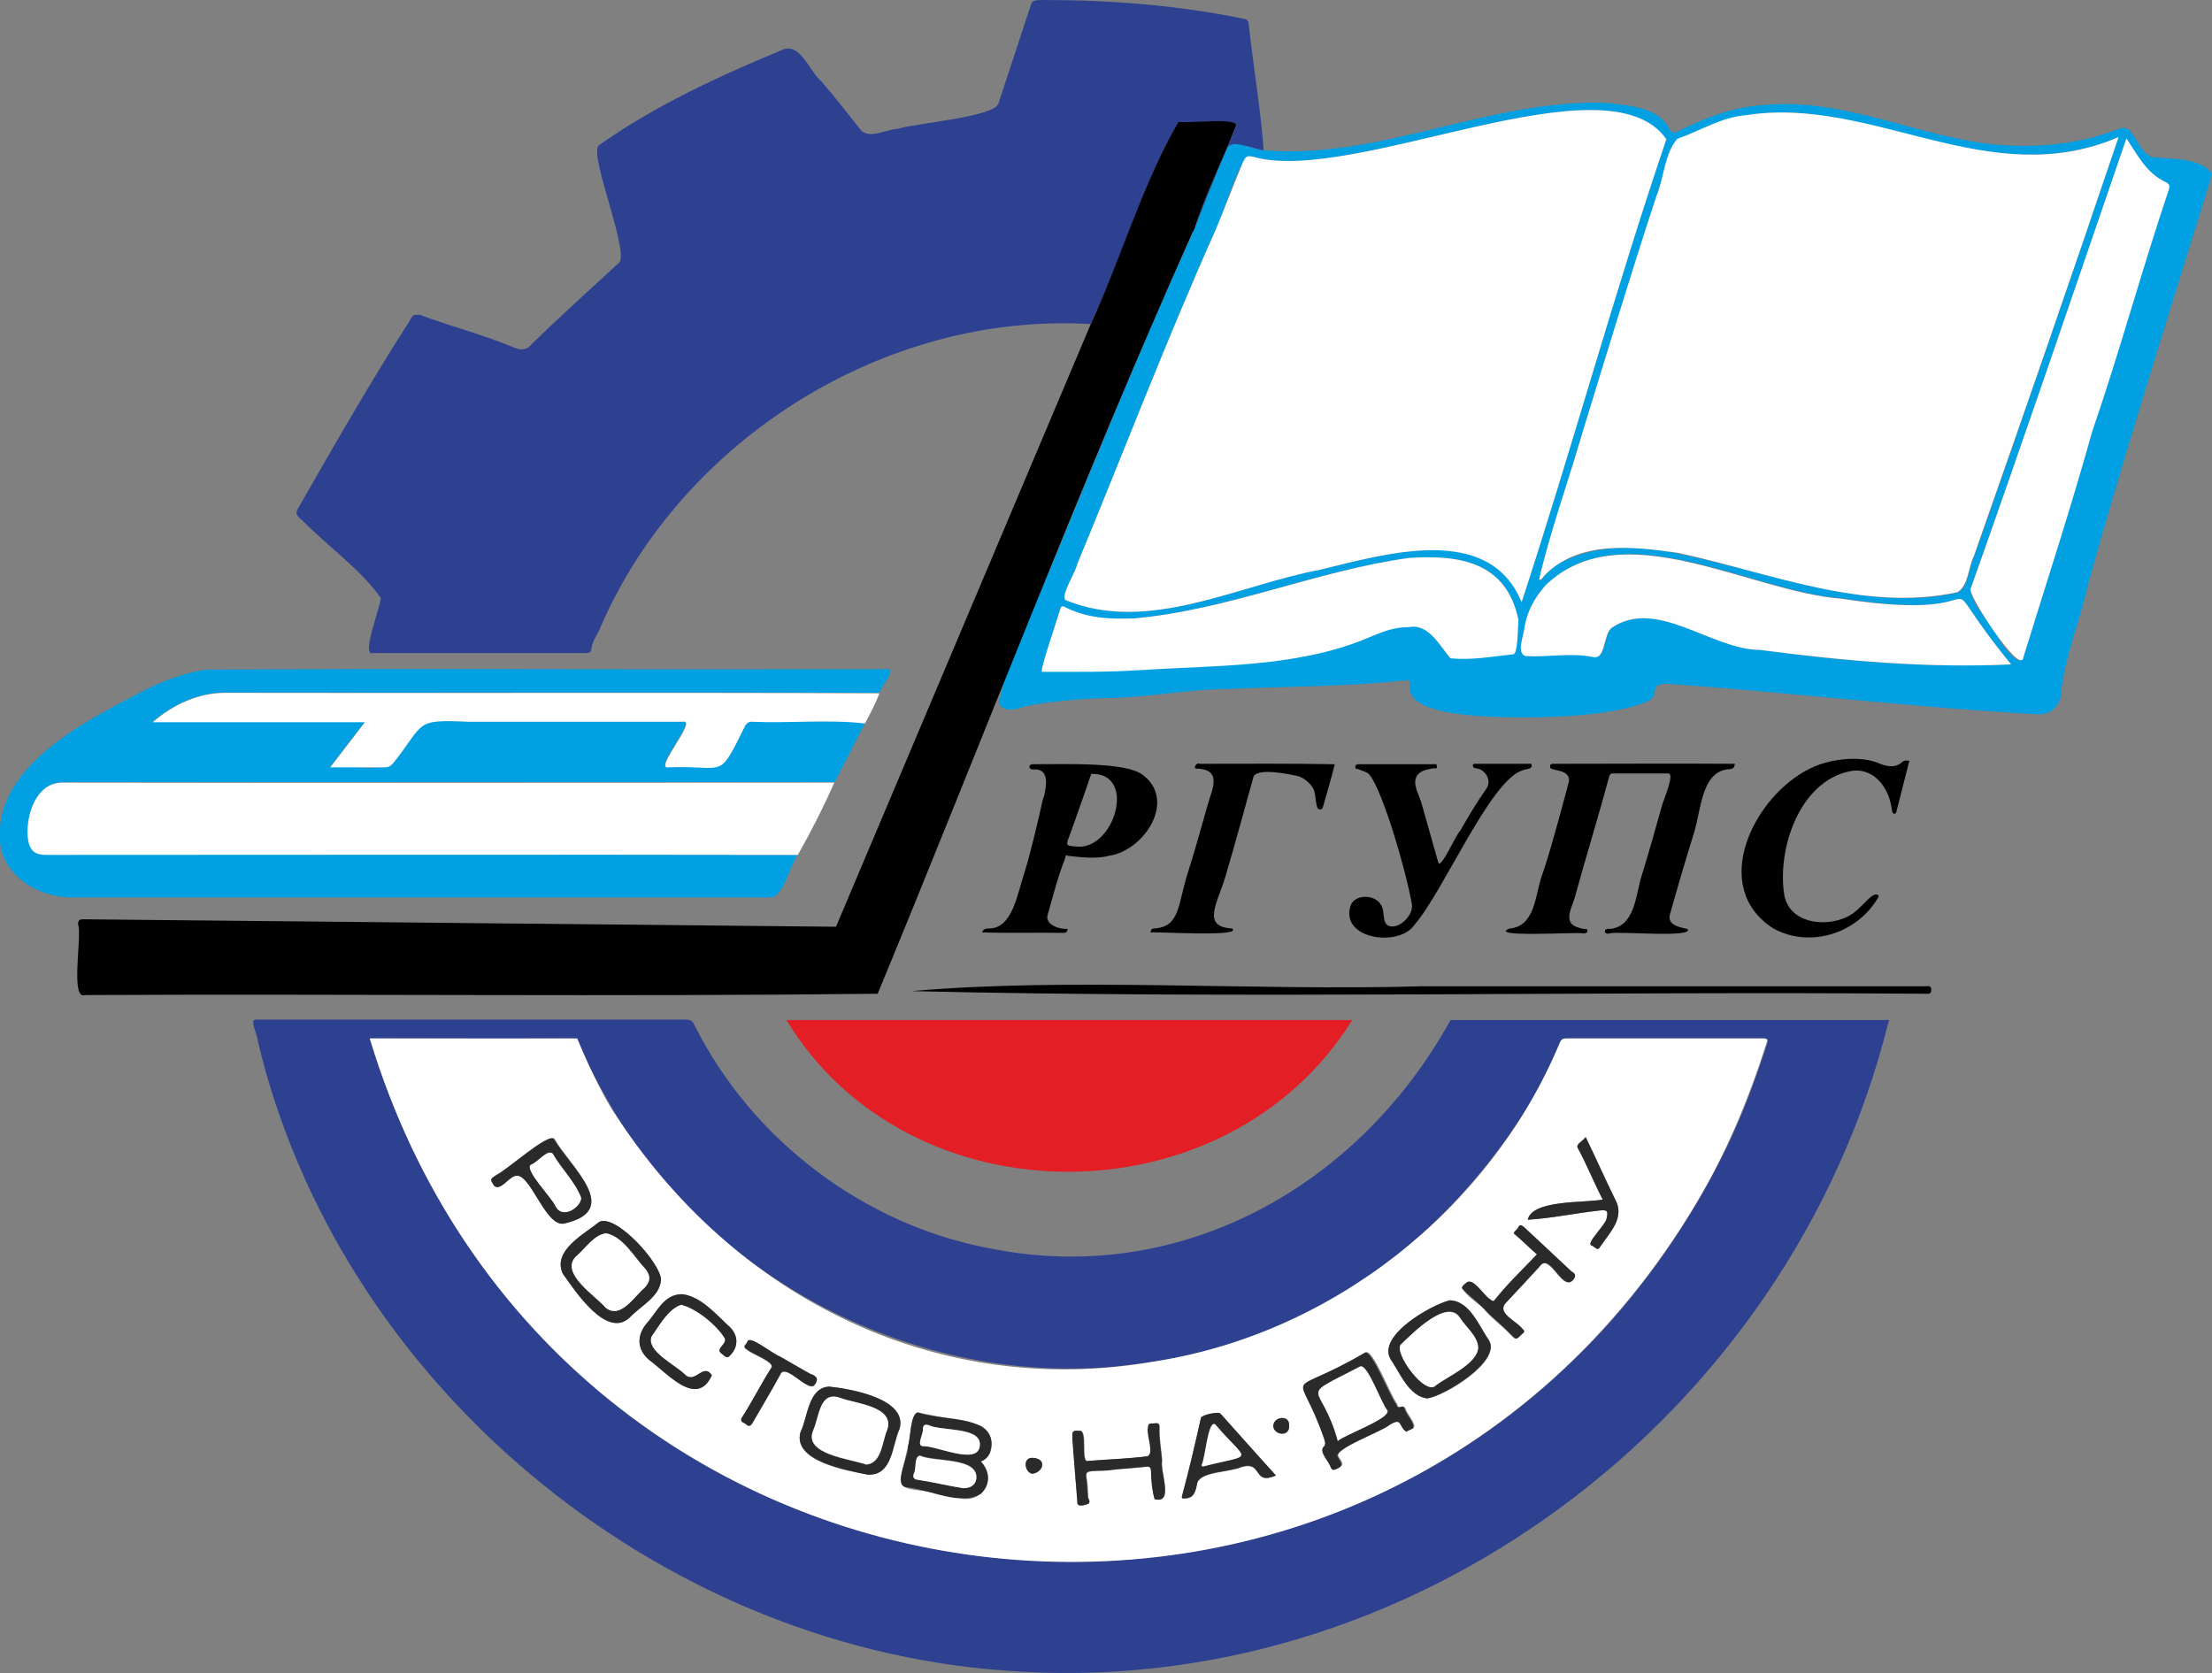
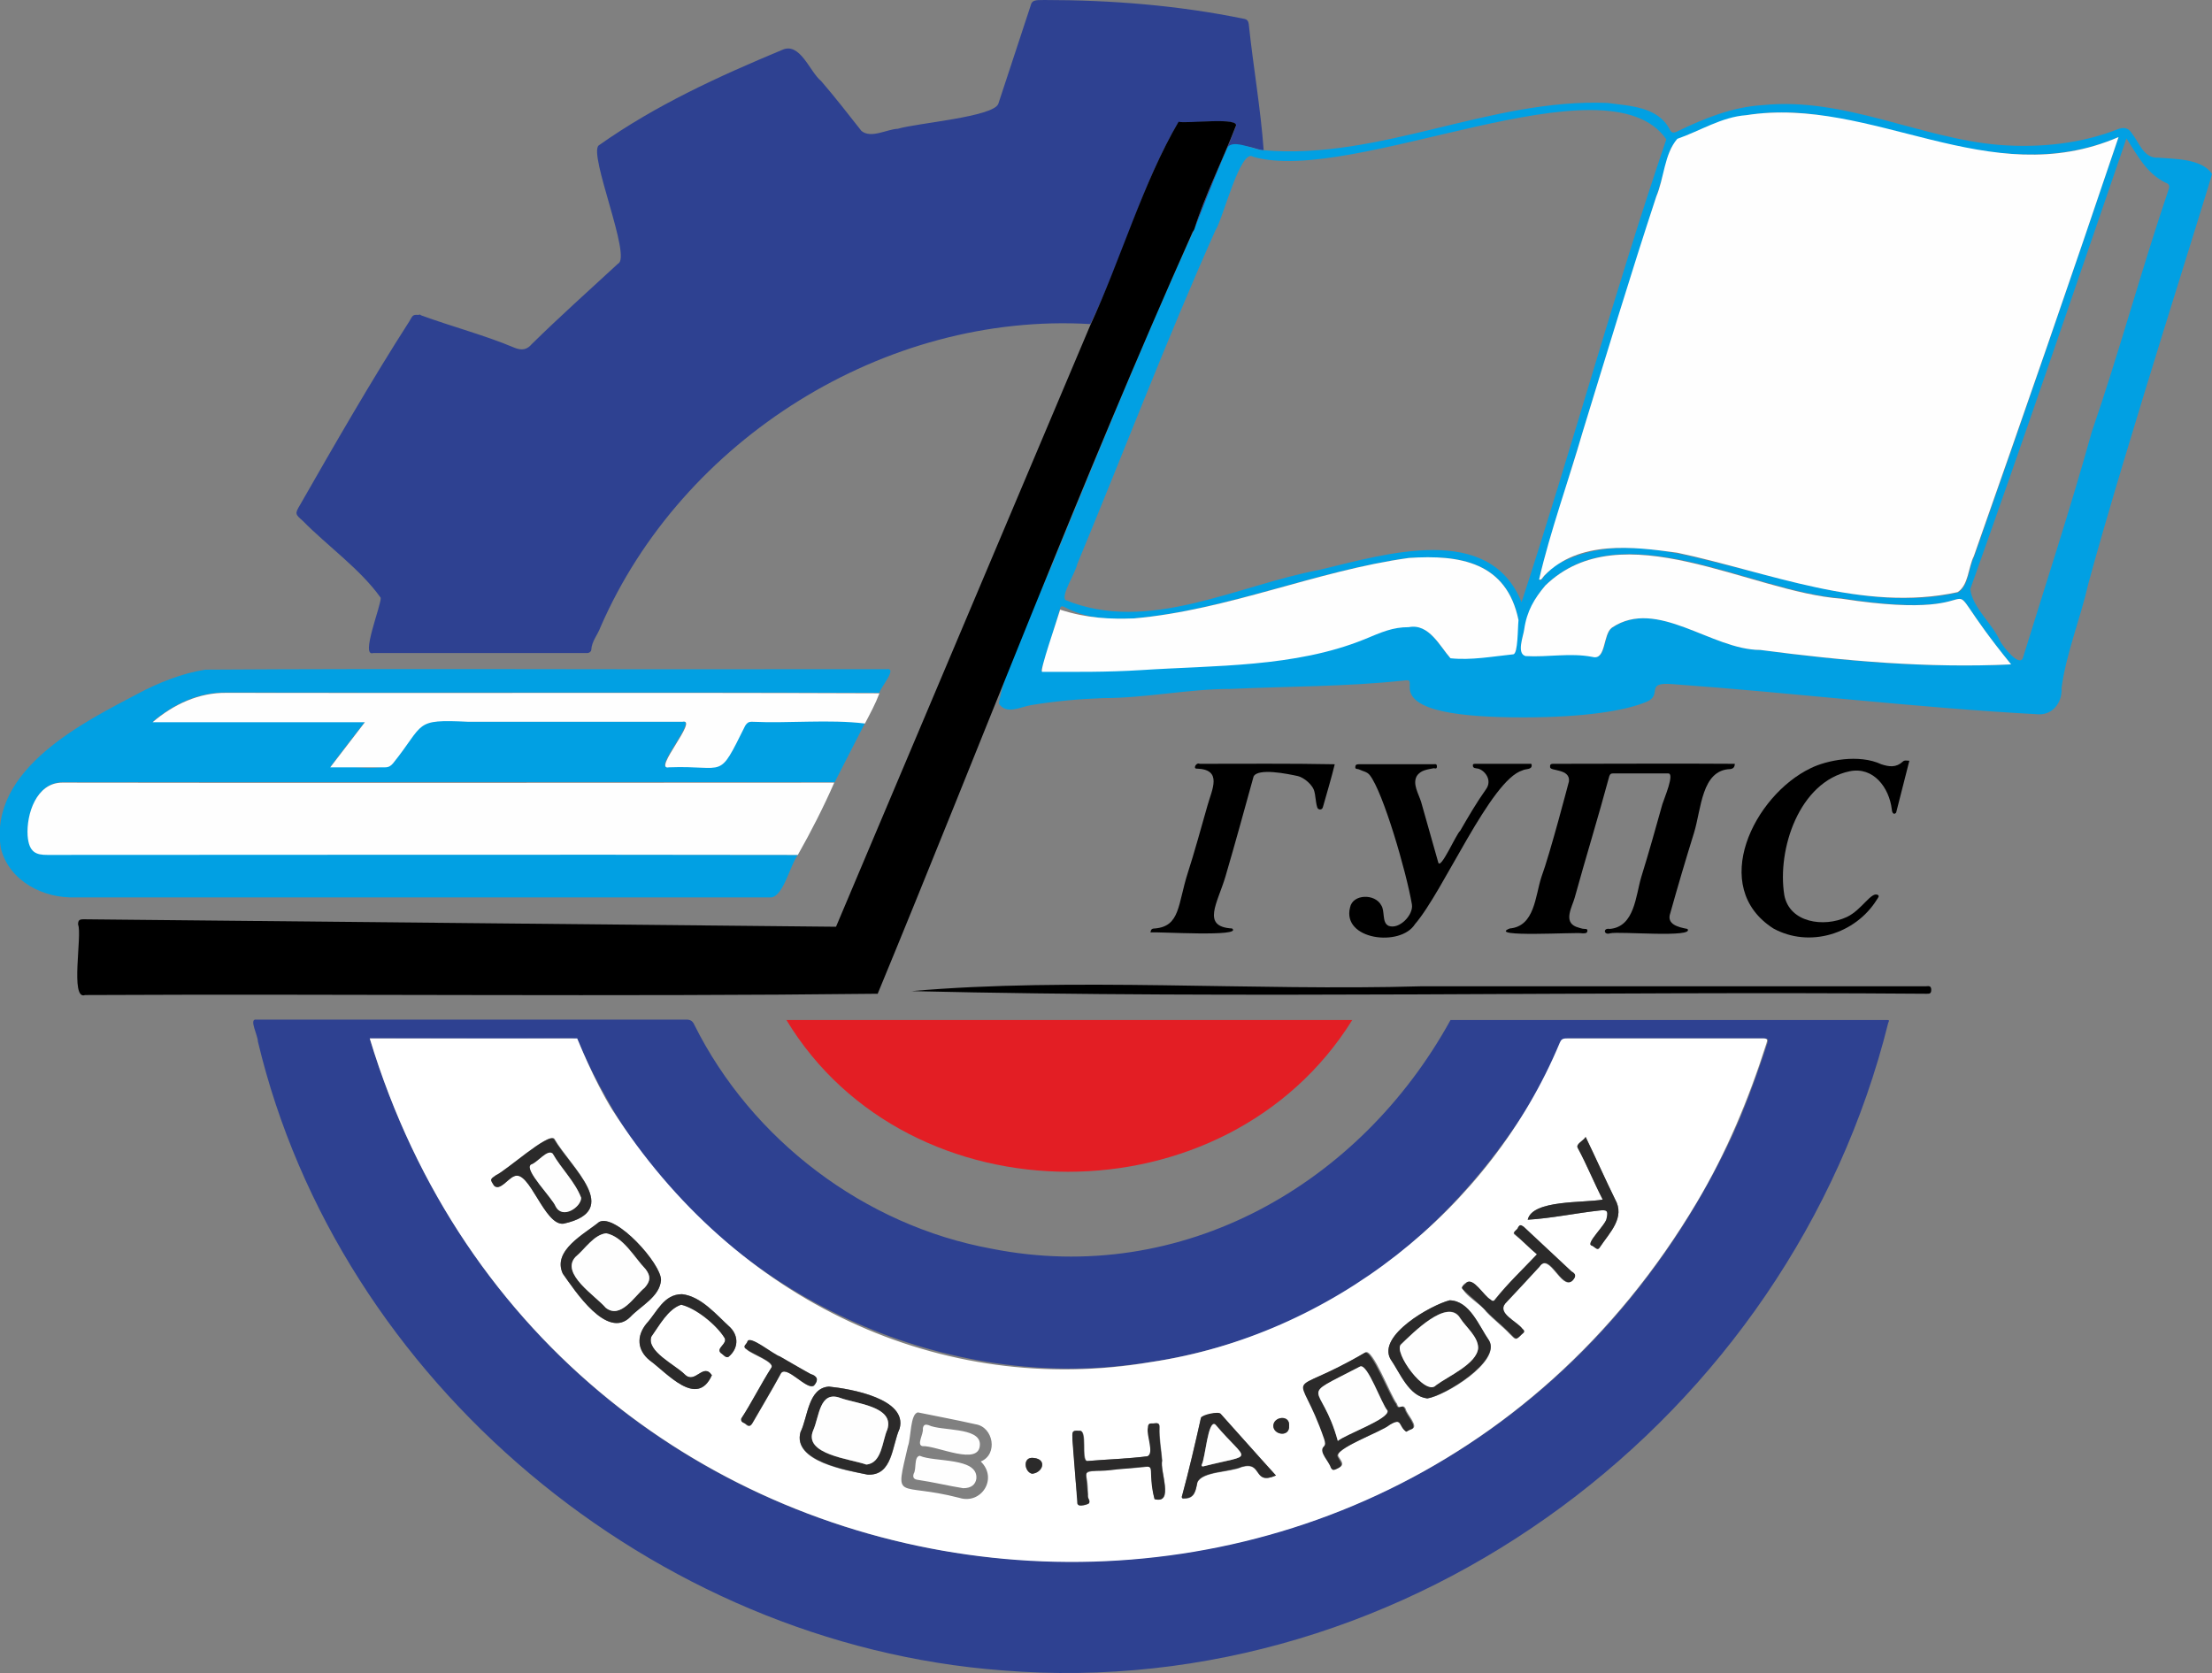
<svg xmlns="http://www.w3.org/2000/svg" width="78" height="59" viewBox="0 0 78 59" fill="none">
  <rect x="0" y="0" width="78" height="59" fill="#808080" stroke="none" />
  <g clip-path="url(#clip0_2222_47)">
    <path d="M14.848 11.12C15.946 11.522 17.076 11.815 18.143 12.263C18.406 12.371 18.591 12.325 18.746 12.14C19.736 11.167 20.772 10.24 21.793 9.298C22.288 9.082 20.741 5.437 21.112 5.128C23.123 3.707 25.319 2.703 27.578 1.761C28.212 1.467 28.552 2.533 28.954 2.857C29.449 3.429 29.913 4.031 30.377 4.618C30.717 4.896 31.274 4.556 31.661 4.541C32.326 4.34 35.033 4.124 35.203 3.66C35.59 2.502 35.961 1.344 36.347 0.185C36.394 -0.046 36.641 0.015 36.827 0C39.162 0 41.544 0.185 43.864 0.664C43.973 0.68 44.019 0.741 44.034 0.849C44.189 2.332 44.452 3.815 44.56 5.298C44.282 5.298 43.833 4.973 43.71 5.344C43.416 5.993 43.184 6.672 42.905 7.336C42.874 7.398 42.874 7.475 42.797 7.491C42.426 7.522 42.349 7.877 42.117 8.093C42.488 6.904 43.106 5.684 43.57 4.479C43.802 4.108 41.838 4.386 41.56 4.309C40.291 6.425 39.58 9.128 38.451 11.429C31.212 10.997 24.051 15.491 21.174 22.117C21.081 22.38 20.865 22.611 20.849 22.92C20.849 22.967 20.788 23.029 20.71 23.029C18.189 23.029 15.683 23.029 13.162 23.029C12.698 23.183 13.441 21.36 13.425 21.082C12.714 20.078 11.554 19.26 10.672 18.364C10.409 18.133 10.394 18.117 10.579 17.808C11.77 15.723 13.131 13.36 14.431 11.337C14.554 11.136 14.539 11.089 14.755 11.105C14.802 11.089 14.817 11.089 14.848 11.12Z" fill="#2E4191" />
    <path d="M43.276 5.22C43.446 4.865 44.281 5.313 44.56 5.298C48.674 5.653 52.556 3.46 56.686 3.63C57.459 3.738 58.434 3.753 58.867 4.541C58.929 4.68 58.99 4.711 59.145 4.634C60.104 4.17 61.094 3.769 62.161 3.707C65.054 3.413 67.698 4.881 70.513 5.112C71.936 5.22 73.406 5.066 74.721 4.541C74.921 4.479 75.061 4.525 75.169 4.695C75.432 5.02 75.587 5.591 76.097 5.56C76.669 5.607 77.644 5.591 77.999 6.132C77.999 6.271 74.906 15.908 73.638 20.588C73.359 21.824 72.864 23.013 72.694 24.264C72.725 24.758 72.4 25.206 71.89 25.191C67.575 24.959 63.275 24.434 58.96 24.125C57.985 24.048 58.635 24.496 58.078 24.743C57.32 25.067 55.851 25.299 53.716 25.299C51.443 25.299 49.71 25.067 49.71 24.249C49.71 23.986 49.741 23.971 49.478 24.002C47.452 24.218 45.426 24.202 43.4 24.295C41.9 24.295 40.415 24.619 38.899 24.619C38.048 24.65 37.197 24.727 36.362 24.866C35.976 24.928 35.481 25.222 35.218 24.805C35.589 22.951 36.594 21.237 37.275 19.476C38.852 15.661 40.399 11.831 42.116 8.078C42.116 8.078 42.951 5.931 43.276 5.22ZM58.758 4.912C56.655 1.9 47.731 6.549 44.189 5.529C43.74 5.205 43.121 7.738 42.858 8.124C41.126 12.001 39.61 15.986 37.986 19.893C37.925 20.202 37.414 20.974 37.569 21.16C40.492 22.364 43.632 20.635 46.54 20.094C48.86 19.538 52.51 18.41 53.654 21.237C55.418 15.847 56.933 10.271 58.758 4.912ZM74.705 4.834C71.225 6.317 67.869 4.726 64.419 4.108C62.904 3.83 61.326 3.923 59.934 4.587C59.037 4.942 58.913 4.973 58.712 5.962C57.583 9.514 56.469 13.082 55.371 16.665C55.016 17.916 54.536 19.244 54.273 20.449C54.35 20.495 54.412 20.372 54.459 20.31C54.613 20.156 54.753 19.97 54.938 19.893C56.717 18.92 58.758 19.384 60.615 19.862C63.337 20.511 66.245 21.53 69.044 20.897C69.431 20.665 69.415 20.032 69.616 19.631C71.349 14.688 73.035 9.777 74.705 4.834ZM53.546 21.87C53.129 19.816 51.489 19.553 49.664 19.677C46.4 20.125 43.276 21.515 39.982 21.808C39.146 21.855 38.311 21.824 37.538 21.407C37.414 21.345 37.383 21.407 37.368 21.5C36.965 22.905 36.703 23.615 36.718 23.662C36.718 23.677 37.445 23.554 39.471 23.615C41.698 23.492 43.941 23.353 46.168 23.029C47.421 22.843 48.427 22.117 49.664 22.102C50.375 21.963 50.762 22.781 51.133 23.198C51.876 23.276 52.603 23.09 53.345 23.059C53.593 23.013 53.392 22.148 53.546 21.87ZM70.916 23.43C67.637 19.399 71.225 22.086 64.945 21.098C61.744 20.866 57.196 18.024 54.505 20.635C54.118 21.082 53.917 21.484 53.763 22.179C53.701 22.426 53.5 23.013 53.809 23.121C54.598 23.168 55.387 22.998 56.175 23.152C56.655 23.291 56.531 22.349 56.856 22.133C58.449 21.067 60.352 22.92 62.084 22.92C65.007 23.322 67.961 23.569 70.916 23.43ZM74.983 4.881C73.158 10.194 71.364 15.491 69.477 20.774C69.555 21.438 70.251 21.978 70.529 22.611C70.637 22.812 71.209 23.538 71.333 23.198C72.153 20.542 73.019 17.901 73.761 15.229C74.736 12.402 75.509 9.514 76.468 6.688C76.515 6.564 76.499 6.487 76.36 6.441C75.695 6.116 75.385 5.498 74.983 4.881Z" fill="#01A0E3" />
    <path d="M66.585 36.064C63.12 49.995 49.711 60.081 35.342 58.907C23.061 57.981 11.956 48.745 9.094 36.728C9.094 36.512 8.769 35.925 9.032 35.956C14.09 35.956 19.132 35.956 24.19 35.956C24.345 35.956 24.422 36.002 24.484 36.141C26.51 40.203 30.485 43.215 34.955 44.034C41.699 45.377 47.963 41.763 51.149 35.971C56.191 35.971 61.527 35.971 66.57 35.971C66.647 35.971 66.585 36.064 66.585 36.064ZM13.038 36.62C19.937 59.263 50.561 61.703 60.924 40.389C61.481 39.23 61.914 38.026 62.316 36.806C62.363 36.666 62.363 36.62 62.192 36.62C59.888 36.62 57.568 36.62 55.263 36.62C51.922 43.2 46.648 47.617 38.977 48.219C32.078 48.714 25.134 45.084 21.607 39.122C21.174 38.365 20.756 37.609 20.432 36.806C20.37 36.666 20.308 36.62 20.153 36.62C17.756 36.636 15.405 36.62 13.038 36.62Z" fill="#2E4191" />
    <path d="M38.45 11.46C39.518 9.159 40.306 6.425 41.559 4.294C41.838 4.371 43.786 4.108 43.57 4.464C43.106 5.668 42.487 6.888 42.116 8.078C42.101 8.124 42.07 8.155 42.054 8.186C38.095 17.051 34.646 26.102 30.949 35.045C21.684 35.153 12.296 35.045 3 35.091C2.459 35.292 2.907 32.96 2.753 32.605C2.753 32.45 2.799 32.419 2.954 32.419C11.801 32.512 20.633 32.589 29.48 32.682L38.45 11.46Z" fill="black" />
    <path d="M28.134 30.149C27.855 30.519 27.639 31.57 27.206 31.647C24.762 31.647 22.318 31.647 19.874 31.647C14.136 31.647 8.413 31.647 2.675 31.647C1.531 31.693 0.324 31.075 0.03 29.917C-0.418 27.106 3.015 25.438 4.887 24.45C5.583 24.079 6.434 23.739 7.238 23.616C14.337 23.569 21.452 23.616 28.551 23.6C29.448 23.6 30.346 23.6 31.243 23.6C31.691 23.523 31.026 24.264 31.011 24.434C23.339 24.403 15.667 24.434 7.996 24.419C7.021 24.403 6.124 24.82 5.382 25.453C7.857 25.453 10.347 25.453 12.868 25.453C12.45 25.994 12.048 26.504 11.646 27.044C12.326 26.952 13.332 27.245 13.842 26.905C14.971 25.5 14.554 25.345 16.487 25.438C19.008 25.438 21.529 25.438 24.05 25.438C24.638 25.314 22.983 27.168 23.571 27.044C25.597 26.967 25.303 27.523 26.262 25.577C26.309 25.484 26.37 25.438 26.494 25.438C27.809 25.484 29.232 25.345 30.5 25.5C30.144 26.195 29.789 26.89 29.433 27.585C20.354 27.569 11.275 27.585 2.211 27.585C1.299 27.585 0.943 28.697 0.989 29.454C1.036 30.056 1.299 30.133 1.685 30.133C10.501 30.149 19.318 30.133 28.134 30.149Z" fill="#01A0E3" />
    <path d="M27.731 35.971C34.367 35.971 41.002 35.971 47.684 35.971C43.245 43.107 32.047 43.107 27.731 35.971Z" fill="#E31E24" />
    <path d="M28.134 30.149C19.318 30.133 10.486 30.149 1.67 30.149C1.283 30.149 1.02 30.072 0.974 29.469C0.927 28.712 1.283 27.6 2.196 27.6C11.275 27.616 20.354 27.6 29.418 27.6C29.046 28.45 28.598 29.33 28.134 30.149Z" fill="#FEFEFE" />
    <path d="M30.5 25.515C29.232 25.361 27.824 25.515 26.51 25.453C26.386 25.453 26.34 25.5 26.278 25.592C25.303 27.554 25.628 26.982 23.587 27.06C22.999 27.183 24.654 25.33 24.066 25.453C21.545 25.453 19.024 25.453 16.503 25.453C14.569 25.361 15.002 25.5 13.858 26.921C13.78 27.013 13.703 27.06 13.579 27.06C12.945 27.06 12.326 27.06 11.646 27.06C12.064 26.519 12.45 26.009 12.868 25.469C10.347 25.469 7.872 25.469 5.382 25.469C6.124 24.836 7.021 24.419 7.996 24.434C15.667 24.45 23.339 24.419 31.011 24.45C30.871 24.82 30.686 25.16 30.5 25.515Z" fill="#FEFEFE" />
    <path d="M55.325 27.554C55.372 27.106 54.676 27.199 54.66 27.06C54.66 26.998 54.645 26.936 54.769 26.936C54.8 26.936 54.83 26.936 54.861 26.936C56.965 26.936 59.068 26.921 61.172 26.936C61.172 27.044 61.126 27.106 61.017 27.122C59.996 27.152 59.996 28.527 59.733 29.376C59.44 30.319 59.161 31.261 58.898 32.203C58.759 32.589 59.161 32.697 59.502 32.759C59.78 33.083 57.089 32.836 56.779 32.913C56.547 32.991 56.516 32.713 56.764 32.759C57.645 32.682 57.676 31.585 57.877 30.921C58.14 30.072 58.388 29.191 58.62 28.357C58.682 28.156 59.068 27.261 58.821 27.276C58.171 27.276 57.522 27.276 56.872 27.276C56.81 27.276 56.779 27.291 56.748 27.369C56.362 28.805 55.913 30.257 55.526 31.662C55.434 31.987 55.124 32.496 55.573 32.682C55.681 32.713 55.774 32.759 55.882 32.759C55.929 32.759 55.975 32.759 55.975 32.821C55.975 32.929 55.867 32.913 55.789 32.913C55.604 32.867 52.402 33.068 53.237 32.743C54.119 32.666 54.134 31.601 54.351 30.936C54.66 30.102 55.325 27.554 55.325 27.554Z" fill="black" />
-     <path d="M37.646 32.759C37.63 32.852 37.615 32.898 37.507 32.898C36.548 32.882 35.589 32.913 34.63 32.882C34.676 32.759 34.754 32.743 34.877 32.743C35.697 32.743 35.867 31.554 36.13 30.751C36.316 30.18 36.625 28.867 36.749 28.295C36.764 28.203 36.78 28.156 36.811 28.095C36.919 27.647 36.996 27.075 36.409 27.137C36.347 27.121 36.3 27.106 36.3 27.044C36.3 26.967 36.362 26.951 36.44 26.951C37.692 26.951 39.688 26.874 40.291 27.322C41.497 28.218 40.368 29.994 39.1 30.18C38.667 30.303 38.048 30.226 37.661 30.18C37.569 30.164 37.599 30.102 37.553 30.288C37.306 30.905 37.136 31.585 36.95 32.234C36.826 32.589 37.306 32.774 37.646 32.759ZM37.971 29.855C39.301 29.979 40.105 27.245 38.481 27.291C38.481 27.291 37.878 29.037 37.708 29.485C37.569 29.84 37.599 29.824 37.971 29.855Z" fill="black" />
    <path d="M50.715 30.411C50.793 30.705 51.349 29.407 51.489 29.299C51.783 28.79 52.061 28.311 52.401 27.832C52.633 27.508 52.355 27.168 52.123 27.106C52.061 27.091 51.922 27.106 51.937 26.982C51.937 26.951 51.953 26.936 52.03 26.936C52.03 26.936 53.762 26.936 53.932 26.936C53.964 26.936 54.01 26.921 54.01 26.982C54.025 27.152 53.793 27.106 53.685 27.168C52.556 27.508 50.901 31.431 49.896 32.589C49.385 33.408 47.313 33.145 47.606 32.002C47.699 31.523 48.488 31.508 48.705 31.925C48.844 32.126 48.72 32.543 48.968 32.651C49.339 32.79 49.849 32.265 49.787 31.894C49.586 30.72 48.767 27.925 48.303 27.338C48.21 27.214 48.055 27.199 47.931 27.137C47.87 27.106 47.777 27.137 47.792 27.044C47.792 26.936 47.9 26.951 47.978 26.951C48.828 26.951 49.695 26.951 50.545 26.951C50.592 26.951 50.669 26.921 50.669 27.029C50.669 27.137 50.592 27.091 50.561 27.091C50.344 27.137 50.097 27.152 49.958 27.369C49.803 27.647 50.019 27.986 50.112 28.28L50.715 30.411Z" fill="black" />
    <path d="M67.328 26.828C67.297 26.952 66.864 28.651 66.864 28.651C66.833 28.712 66.724 28.743 66.709 28.542C66.616 27.77 66.059 27.029 65.224 27.199C63.445 27.569 62.657 29.948 62.919 31.57C63.105 32.543 64.312 32.713 65.116 32.342C65.657 32.095 65.998 31.4 66.23 31.57C66.276 31.601 66.214 31.678 66.183 31.724C65.425 32.944 63.801 33.438 62.533 32.743C60.244 31.276 61.852 28.048 63.848 27.091C64.404 26.813 65.549 26.581 66.338 26.952C66.616 27.044 66.864 27.075 67.096 26.859C67.157 26.797 67.25 26.828 67.328 26.828Z" fill="black" />
    <path d="M46.385 28.125C46.37 28.017 46.37 28.002 46.354 27.94C46.308 27.677 45.967 27.415 45.766 27.369C45.41 27.291 44.359 27.075 44.204 27.384C43.879 28.558 43.554 29.747 43.214 30.905C42.936 31.848 42.348 32.682 43.446 32.743C43.848 33.052 40.832 32.852 40.569 32.883C40.585 32.79 40.6 32.743 40.724 32.743C41.621 32.666 41.528 31.894 41.884 30.782C42.101 30.118 42.364 29.16 42.58 28.403C42.735 27.847 43.121 27.137 42.209 27.106C42.054 27.122 42.178 26.874 42.302 26.936C43.895 26.936 45.472 26.921 47.066 26.952C46.942 27.461 46.787 27.971 46.648 28.465C46.617 28.589 46.462 28.558 46.447 28.465C46.416 28.372 46.4 28.233 46.385 28.125Z" fill="black" />
    <path d="M50.112 34.782C56.036 34.782 61.975 34.782 67.899 34.782C67.977 34.782 68.1 34.736 68.1 34.906C68.1 35.06 68.023 35.045 67.899 35.045C56.036 34.952 43.864 35.23 32.14 34.952C37.801 34.458 44.188 34.952 50.112 34.782Z" fill="black" />
-     <path d="M58.759 4.911C56.934 10.286 55.418 15.862 53.655 21.237C52.51 18.426 48.844 19.538 46.54 20.094C43.648 20.634 40.492 22.364 37.569 21.16C37.399 20.99 37.94 20.156 37.987 19.893C39.611 15.97 41.127 12.001 42.859 8.124C43.184 7.336 43.493 6.533 43.818 5.746C43.926 5.514 43.957 5.483 44.189 5.529C47.731 6.549 56.671 1.9 58.759 4.911Z" fill="#FEFEFE" />
    <path d="M74.705 4.834C73.035 9.792 71.334 14.688 69.601 19.615C69.4 20.017 69.416 20.635 69.029 20.882C65.704 21.608 62.347 20.171 59.145 19.492C57.568 19.275 55.681 19.044 54.459 20.295C54.397 20.357 54.351 20.48 54.273 20.434C54.66 18.75 55.31 16.959 55.805 15.244C56.655 12.48 57.491 9.699 58.403 6.935C58.681 6.286 58.681 5.437 59.145 4.896C59.95 4.618 60.708 4.124 61.574 4.062C66.044 3.367 70.127 6.811 74.705 4.834Z" fill="#FEFEFE" />
-     <path d="M53.546 21.87C53.515 22.164 53.53 23.059 53.36 23.075C52.618 23.152 51.875 23.291 51.148 23.214C50.777 22.797 50.391 21.978 49.679 22.117C49.107 22.117 48.736 22.287 48.102 22.55C45.658 23.538 42.843 23.461 40.244 23.631C39.022 23.708 37.924 23.693 36.749 23.693C36.64 23.693 37.275 21.87 37.383 21.5C37.414 21.407 37.429 21.345 37.553 21.407C38.326 21.808 39.162 21.839 39.997 21.808C43.307 21.515 46.431 20.125 49.679 19.677C51.489 19.553 53.128 19.831 53.546 21.87Z" fill="#FEFEFE" />
+     <path d="M53.546 21.87C53.515 22.164 53.53 23.059 53.36 23.075C52.618 23.152 51.875 23.291 51.148 23.214C50.777 22.797 50.391 21.978 49.679 22.117C49.107 22.117 48.736 22.287 48.102 22.55C45.658 23.538 42.843 23.461 40.244 23.631C39.022 23.708 37.924 23.693 36.749 23.693C36.64 23.693 37.275 21.87 37.383 21.5C38.326 21.808 39.162 21.839 39.997 21.808C43.307 21.515 46.431 20.125 49.679 19.677C51.489 19.553 53.128 19.831 53.546 21.87Z" fill="#FEFEFE" />
    <path d="M70.916 23.43C67.961 23.569 65.007 23.306 62.069 22.92C60.352 22.92 58.434 21.067 56.841 22.133C56.516 22.364 56.639 23.291 56.16 23.168C55.371 23.013 54.598 23.183 53.794 23.137C53.469 23.044 53.716 22.442 53.747 22.195C53.84 21.546 54.103 21.113 54.49 20.65C57.181 18.04 61.713 20.882 64.93 21.113C71.209 22.086 67.637 19.399 70.916 23.43Z" fill="#FEFEFE" />
-     <path d="M74.983 4.881C75.385 5.483 75.695 6.116 76.375 6.425C76.499 6.487 76.514 6.549 76.483 6.672C75.524 9.514 74.751 12.387 73.777 15.213C73.034 17.885 72.168 20.526 71.348 23.183C71.255 23.863 69.338 20.913 69.492 20.758C71.364 15.491 73.158 10.194 74.983 4.881Z" fill="#FEFEFE" />
-     <path d="M42.039 8.202C42.055 8.187 42.055 8.171 42.071 8.155C42.071 8.171 42.055 8.187 42.039 8.202Z" fill="#2E4191" />
    <path d="M13.038 36.62C15.405 36.62 17.988 36.62 20.354 36.62C20.354 36.62 20.942 38.103 21.591 39.138C25.938 45.934 33.207 49.285 40.585 48.034C46.911 47.092 52.541 42.675 55 36.775C55.046 36.666 55.093 36.62 55.232 36.62C57.537 36.62 59.857 36.62 62.161 36.62C62.331 36.62 62.331 36.666 62.285 36.806C61.666 38.752 60.877 40.651 59.826 42.412C48.287 61.811 19.55 58.197 13.038 36.62ZM34.584 51.54C35.202 51.293 35.032 50.32 34.398 50.227C33.717 50.073 33.052 49.949 32.372 49.81C32.093 49.841 32.124 50.737 32.016 50.999C31.552 53.007 31.614 52.251 33.826 52.822C34.599 53.069 35.202 52.142 34.584 51.54ZM49.587 50.49C49.648 50.459 49.71 50.413 49.772 50.397C50.066 50.32 49.602 49.872 49.571 49.687C49.463 49.455 49.339 49.779 49.262 49.501C49.045 49.239 48.396 47.509 48.148 47.694C45.24 49.409 45.797 48.034 46.725 50.737C46.756 50.845 46.787 50.938 46.694 51.015C46.54 51.2 46.895 51.525 46.957 51.741C47.019 51.849 47.066 51.834 47.158 51.787C47.437 51.664 47.328 51.571 47.205 51.37C46.988 51.108 48.751 50.474 49.014 50.243C49.447 49.98 49.293 50.289 49.587 50.49ZM23.308 45.146C23.339 44.59 21.73 42.798 21.127 43.092C20.601 43.524 19.472 44.096 19.844 44.914C20.277 45.532 21.406 47.262 22.226 46.443C22.581 46.042 23.262 45.733 23.308 45.146ZM30.593 52.003C31.49 52.05 31.459 50.969 31.722 50.382C32.001 49.316 29.99 48.976 29.232 48.899C28.49 48.945 28.49 49.98 28.227 50.505C27.933 51.54 29.851 51.864 30.593 52.003ZM50.329 49.316C50.948 49.239 52.943 48.019 52.51 47.277C52.154 46.768 51.829 45.872 51.118 45.856C50.453 46.026 48.566 47.107 49.03 47.926C49.37 48.405 49.664 49.239 50.329 49.316ZM19.875 43.153C21.978 42.69 20.122 41.161 19.55 40.157C19.333 39.925 17.879 41.269 17.493 41.439C17.291 41.578 17.291 41.578 17.431 41.794C17.616 42.011 17.926 41.547 18.142 41.47C18.668 41.223 19.194 43.246 19.875 43.153ZM24.051 45.64C23.401 45.64 23.169 46.273 22.798 46.675C22.442 47.123 22.473 47.617 22.906 47.972C23.525 48.42 24.576 49.671 25.102 48.497C24.793 48.05 24.499 48.837 24.143 48.467C23.819 48.142 22.798 47.663 22.968 47.138C23.246 46.737 23.54 46.165 24.02 46.011C24.546 46.134 25.273 46.737 25.551 47.185C25.659 47.401 25.241 47.54 25.412 47.71C25.505 47.756 25.597 47.91 25.69 47.849C26.03 47.555 26.061 47.123 25.752 46.814C25.273 46.381 24.731 45.717 24.051 45.64ZM54.196 44.235C53.701 44.76 53.175 45.254 52.711 45.825C52.664 45.903 52.603 45.903 52.541 45.825C52.309 45.702 51.938 45.022 51.69 45.239C51.242 45.486 52.231 45.964 52.402 46.258C52.664 46.536 52.974 46.768 53.237 47.046C53.453 47.262 53.438 47.277 53.654 47.061C53.747 46.999 53.747 46.938 53.67 46.876C53.484 46.613 52.788 46.35 53.067 45.98C53.484 45.547 53.886 45.115 54.273 44.682C54.629 44.142 55.046 45.501 55.433 45.177C55.572 45.038 55.588 44.945 55.402 44.852C54.845 44.327 54.273 43.802 53.716 43.277C53.639 43.2 53.577 43.184 53.515 43.308C53.5 43.385 53.299 43.462 53.407 43.539C53.685 43.756 53.933 44.003 54.196 44.235ZM44.993 52.034C44.328 51.293 43.694 50.583 43.044 49.872C42.967 49.779 42.394 49.903 42.348 50.011C42.132 50.922 41.93 51.849 41.683 52.76C41.667 52.822 41.683 52.868 41.76 52.853C42.132 52.853 42.162 52.575 42.224 52.281C42.394 51.895 43.384 51.926 43.786 51.741C44.544 51.525 44.158 52.405 44.993 52.034ZM37.816 50.768C37.909 51.525 37.894 52.374 38.048 53.085C38.234 53.1 38.543 53.069 38.373 52.822C38.358 52.559 38.373 52.281 38.296 52.034C38.141 51.741 40.183 51.834 40.492 51.71C40.569 51.694 40.6 51.725 40.6 51.803C40.616 52.096 40.616 52.621 40.724 52.868C41.42 53.054 40.894 51.88 40.987 51.509C40.956 51.123 40.879 50.737 40.894 50.335C40.894 50.181 40.817 50.181 40.709 50.196C40.616 50.212 40.492 50.15 40.492 50.351C40.43 50.613 40.724 51.247 40.477 51.355C39.765 51.447 39.038 51.463 38.342 51.525C38.126 51.494 38.373 50.397 38.064 50.459C37.77 50.428 37.816 50.521 37.816 50.768ZM56.516 42.304C55.835 42.428 54.041 42.304 53.871 43.014C54.691 42.968 55.557 42.783 56.392 42.69C56.655 42.659 56.717 42.69 56.655 42.953C56.655 43.169 55.882 43.864 56.129 43.926C56.237 43.972 56.33 44.142 56.423 43.972C56.763 43.462 57.32 42.937 56.949 42.288C56.593 41.563 56.268 40.837 55.913 40.095C55.835 40.234 55.557 40.342 55.634 40.481C55.959 41.084 56.191 41.671 56.516 42.304ZM26.139 50.026C26.123 50.181 26.247 50.166 26.293 50.227C26.386 50.32 26.463 50.32 26.541 50.181C26.866 49.609 27.206 49.053 27.515 48.482C27.685 48.05 28.459 49.069 28.706 48.868C28.861 48.683 28.814 48.544 28.582 48.467C28.227 48.266 27.855 48.05 27.5 47.849C27.283 47.787 26.433 47.077 26.355 47.324C26.34 47.416 26.154 47.493 26.34 47.602C26.494 47.756 27.314 48.034 27.206 48.235C26.835 48.791 26.494 49.486 26.139 50.026ZM36.455 51.416C36.038 51.355 36.115 51.911 36.393 51.972C36.78 51.942 36.935 51.463 36.455 51.416ZM45.457 50.274C45.488 49.872 44.9 49.949 44.9 50.289C44.9 50.613 45.488 50.691 45.457 50.274Z" fill="white" />
-     <path d="M34.584 51.54C34.924 51.911 34.924 52.374 34.584 52.683C33.841 53.115 32.789 52.529 31.985 52.451C31.444 52.42 32.062 51.355 32.016 50.999C32.109 50.737 32.093 49.856 32.372 49.81C33.191 50.135 35.326 49.841 34.908 51.231C34.831 51.401 34.723 51.494 34.584 51.54ZM33.965 52.482C34.243 52.482 34.398 52.343 34.429 52.127C34.491 51.37 32.959 51.556 32.449 51.324C32.248 51.355 32.341 51.803 32.233 51.957C32.186 52.111 32.264 52.142 32.387 52.173C32.898 52.266 33.47 52.405 33.965 52.482ZM34.553 50.922C34.553 50.304 33.207 50.474 32.743 50.258C32.635 50.243 32.557 50.227 32.542 50.382C32.588 50.551 32.31 50.938 32.526 50.999C33.021 50.969 34.553 51.741 34.553 50.922Z" fill="#2B2A2A" />
    <path d="M49.587 50.49C49.308 50.289 49.463 49.965 48.983 50.258C48.72 50.49 46.972 51.108 47.174 51.386C47.297 51.602 47.39 51.694 47.127 51.803C47.034 51.849 46.988 51.864 46.926 51.756C46.864 51.54 46.508 51.216 46.663 51.03C46.756 50.953 46.725 50.861 46.694 50.752C45.766 48.05 45.209 49.409 48.117 47.71C48.349 47.524 49.014 49.27 49.231 49.517C49.308 49.795 49.432 49.455 49.54 49.702C49.571 49.887 50.035 50.335 49.741 50.413C49.695 50.428 49.648 50.459 49.587 50.49ZM47.174 50.814C47.483 50.567 49.014 50.011 48.937 49.748C48.705 49.486 48.241 48.111 47.978 48.188C45.658 49.409 46.586 48.652 47.174 50.814Z" fill="#2B2A2A" />
    <path d="M23.309 45.146C23.262 45.733 22.597 46.057 22.226 46.443C21.406 47.262 20.277 45.517 19.844 44.914C19.473 44.096 20.602 43.524 21.128 43.092C21.715 42.783 23.324 44.574 23.309 45.146ZM21.375 43.493C20.942 43.539 20.617 44.049 20.293 44.327C19.751 44.914 21.004 45.686 21.36 46.119C21.886 46.536 22.365 45.702 22.736 45.408C22.937 45.177 22.953 45.007 22.767 44.76C22.365 44.327 21.994 43.617 21.375 43.493Z" fill="#2B2A2A" />
    <path d="M30.593 52.003C29.866 51.849 27.948 51.525 28.227 50.505C28.49 49.98 28.49 48.945 29.232 48.899C29.99 48.976 32.016 49.331 31.722 50.382C31.444 50.984 31.475 52.05 30.593 52.003ZM30.547 51.648C31.104 51.602 31.119 50.814 31.289 50.413C31.552 49.594 30.16 49.501 29.634 49.3C28.892 49.038 28.892 49.965 28.675 50.443C28.304 51.293 29.974 51.447 30.547 51.648Z" fill="#2B2A2A" />
    <path d="M50.329 49.316C49.679 49.239 49.37 48.42 49.03 47.926C48.566 47.092 50.453 46.026 51.118 45.856C51.829 45.872 52.154 46.767 52.51 47.277C52.927 48.003 50.932 49.223 50.329 49.316ZM52.123 47.54C52.123 47.138 51.69 46.814 51.489 46.474C51.056 45.748 49.803 47.03 49.401 47.401C49.122 47.663 50.267 49.27 50.638 48.837C51.087 48.528 52.077 48.096 52.123 47.54Z" fill="#2B2A2A" />
    <path d="M19.874 43.153C19.194 43.246 18.668 41.223 18.127 41.485C17.91 41.563 17.616 42.026 17.415 41.81C17.276 41.593 17.276 41.593 17.477 41.455C17.848 41.285 19.333 39.941 19.534 40.172C20.122 41.176 21.978 42.69 19.874 43.153ZM20.493 42.242C20.276 41.671 19.797 41.207 19.488 40.682C19.318 40.512 18.946 41.007 18.73 41.068C18.451 41.223 19.488 42.258 19.596 42.551C19.843 42.999 20.493 42.551 20.493 42.242Z" fill="#2B2A2A" />
    <path d="M24.051 45.64C24.732 45.717 25.273 46.381 25.752 46.814C26.062 47.138 26.031 47.571 25.69 47.849C25.598 47.91 25.489 47.756 25.412 47.71C25.242 47.54 25.66 47.385 25.551 47.185C25.273 46.721 24.546 46.134 24.02 46.011C23.556 46.165 23.247 46.752 22.968 47.138C22.783 47.648 23.803 48.127 24.144 48.467C24.515 48.837 24.793 48.034 25.103 48.497C24.577 49.671 23.525 48.42 22.906 47.972C22.473 47.617 22.427 47.123 22.798 46.675C23.169 46.273 23.401 45.64 24.051 45.64Z" fill="#2B2A2A" />
    <path d="M54.196 44.235C53.918 44.003 53.686 43.756 53.423 43.524C53.315 43.447 53.516 43.37 53.531 43.292C53.593 43.169 53.639 43.2 53.732 43.261C54.289 43.787 54.861 44.312 55.418 44.837C55.588 44.93 55.573 45.022 55.449 45.161C55.062 45.501 54.645 44.126 54.289 44.667C53.887 45.099 53.485 45.532 53.083 45.964C52.789 46.32 53.5 46.598 53.686 46.86C53.779 46.937 53.763 46.984 53.67 47.045C53.454 47.262 53.469 47.246 53.253 47.03C52.99 46.752 52.68 46.52 52.417 46.242C52.154 45.964 51.861 45.733 51.582 45.47C51.474 45.377 51.66 45.316 51.706 45.239C51.953 45.022 52.325 45.702 52.557 45.825C52.618 45.887 52.68 45.903 52.727 45.825C53.175 45.254 53.701 44.76 54.196 44.235Z" fill="#2B2A2A" />
    <path d="M44.993 52.034C44.157 52.389 44.544 51.509 43.786 51.725C43.384 51.911 42.394 51.88 42.224 52.266C42.162 52.559 42.131 52.837 41.76 52.837C41.683 52.853 41.652 52.807 41.683 52.745C41.93 51.834 42.147 50.922 42.348 49.996C42.394 49.888 42.967 49.764 43.044 49.857C43.694 50.583 44.328 51.308 44.993 52.034ZM42.441 51.71C44.266 51.247 44.018 51.617 42.858 50.227C42.595 50.026 42.502 51.416 42.379 51.633C42.363 51.679 42.363 51.725 42.441 51.71Z" fill="#2B2A2A" />
    <path d="M37.816 50.768C37.816 50.536 37.77 50.428 38.048 50.459C38.358 50.397 38.095 51.494 38.327 51.525C39.038 51.463 39.75 51.447 40.461 51.355C40.709 51.247 40.415 50.613 40.477 50.351C40.477 50.15 40.6 50.212 40.693 50.196C40.801 50.181 40.894 50.181 40.879 50.335C40.863 50.721 40.941 51.123 40.972 51.509C40.894 51.88 41.405 53.054 40.709 52.868C40.353 51.447 41.095 51.694 39.394 51.818C38.095 52.003 38.28 51.556 38.358 52.714C38.327 52.807 38.466 52.961 38.389 53.023C38.28 53.069 37.971 53.177 37.986 52.977C37.94 52.235 37.863 51.494 37.816 50.768Z" fill="#2B2A2A" />
    <path d="M56.516 42.304C56.191 41.671 55.959 41.084 55.634 40.481C55.557 40.342 55.835 40.234 55.913 40.095C56.269 40.821 56.593 41.563 56.949 42.288C57.32 42.937 56.763 43.462 56.423 43.972C56.33 44.142 56.237 43.956 56.129 43.926C55.882 43.864 56.655 43.169 56.655 42.953C56.717 42.69 56.655 42.659 56.392 42.69C55.557 42.783 54.675 42.968 53.871 43.014C54.026 42.304 55.851 42.428 56.516 42.304Z" fill="#2B2A2A" />
    <path d="M26.139 50.026C26.494 49.486 26.835 48.806 27.206 48.219C27.314 48.019 26.51 47.741 26.34 47.586C26.139 47.478 26.34 47.401 26.355 47.308C26.433 47.061 27.283 47.772 27.5 47.833C27.855 48.034 28.211 48.25 28.582 48.451C28.83 48.528 28.876 48.667 28.706 48.853C28.459 49.069 27.685 48.05 27.515 48.467C27.206 49.038 26.866 49.594 26.541 50.165C26.463 50.304 26.402 50.304 26.293 50.212C26.232 50.165 26.108 50.165 26.139 50.026Z" fill="#2B2A2A" />
    <path d="M36.455 51.416C36.935 51.463 36.764 51.942 36.393 51.972C36.115 51.911 36.053 51.355 36.455 51.416Z" fill="#2B2A2A" />
    <path d="M45.457 50.274C45.488 50.691 44.916 50.613 44.9 50.289C44.9 49.949 45.488 49.887 45.457 50.274Z" fill="#2B2A2A" />
    <path d="M33.965 52.482C33.471 52.405 32.898 52.266 32.372 52.189C32.249 52.173 32.171 52.127 32.218 51.972C32.326 51.803 32.218 51.37 32.434 51.339C32.945 51.571 34.491 51.386 34.429 52.142C34.399 52.359 34.244 52.482 33.965 52.482Z" fill="#FEFEFE" />
    <path d="M34.553 50.922C34.568 51.741 33.022 50.969 32.527 50.999C32.31 50.953 32.573 50.567 32.542 50.382C32.558 50.227 32.651 50.227 32.743 50.258C33.192 50.474 34.537 50.32 34.553 50.922Z" fill="#FEFEFE" />
    <path d="M47.174 50.814C46.586 48.667 45.674 49.378 47.963 48.188C48.226 48.096 48.705 49.486 48.922 49.748C48.999 50.042 47.483 50.567 47.174 50.814Z" fill="#FEFEFE" />
    <path d="M21.375 43.493C21.978 43.617 22.349 44.327 22.767 44.76C22.952 45.007 22.937 45.177 22.736 45.408C22.365 45.717 21.885 46.536 21.359 46.119C21.003 45.702 19.751 44.914 20.292 44.327C20.632 44.049 20.942 43.539 21.375 43.493Z" fill="#FEFEFE" />
    <path d="M30.547 51.648C29.99 51.447 28.32 51.293 28.675 50.444C28.892 49.965 28.892 49.023 29.634 49.3C30.175 49.501 31.552 49.594 31.289 50.413C31.104 50.814 31.104 51.602 30.547 51.648Z" fill="#FEFEFE" />
    <path d="M52.123 47.54C52.076 48.096 51.071 48.528 50.638 48.853C50.267 49.27 49.122 47.679 49.401 47.416C49.787 47.045 51.04 45.748 51.489 46.489C51.705 46.814 52.123 47.138 52.123 47.54Z" fill="#FEFEFE" />
    <path d="M20.493 42.242C20.493 42.566 19.844 43.014 19.596 42.551C19.488 42.258 18.451 41.238 18.73 41.068C18.947 41.007 19.302 40.512 19.488 40.682C19.782 41.207 20.277 41.671 20.493 42.242Z" fill="#FEFEFE" />
    <path d="M42.441 51.71C42.379 51.725 42.363 51.694 42.379 51.648C42.502 51.432 42.595 50.042 42.858 50.243C44.018 51.602 44.266 51.247 42.441 51.71Z" fill="#FEFEFE" />
  </g>
  <defs>
    <clipPath id="clip0_2222_47">
      <rect width="78" height="59" fill="white" />
    </clipPath>
  </defs>
</svg>